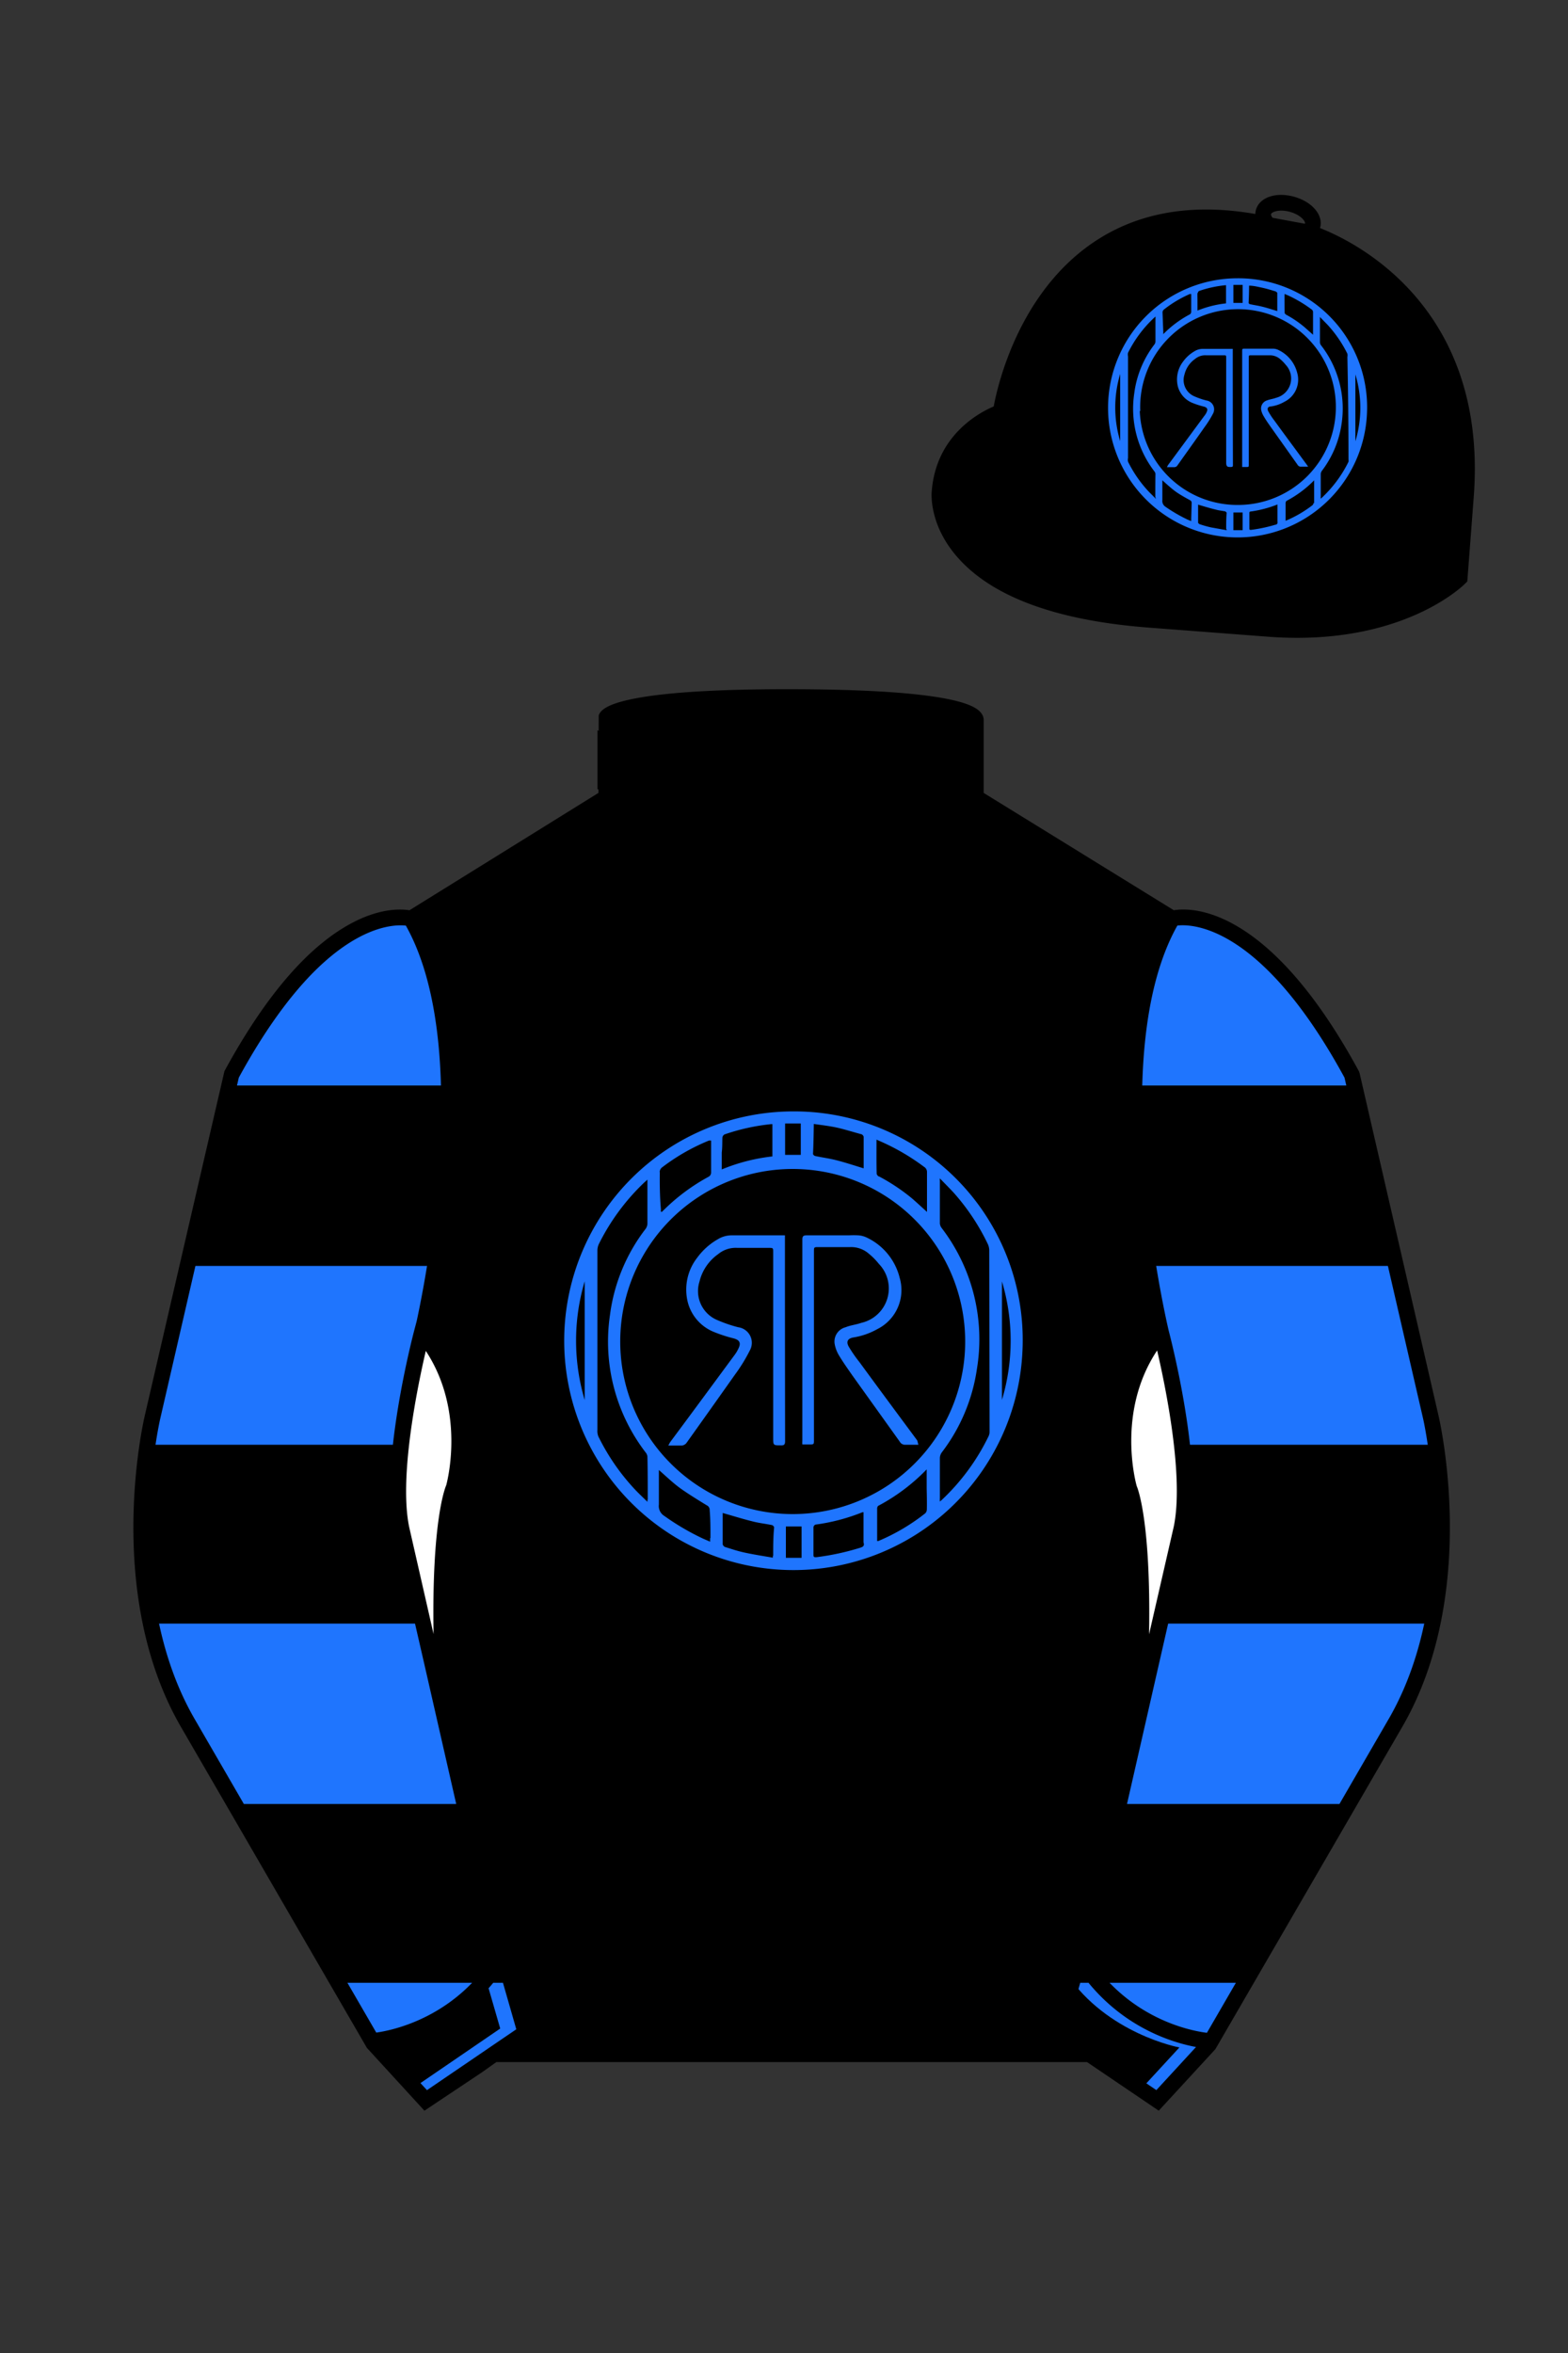
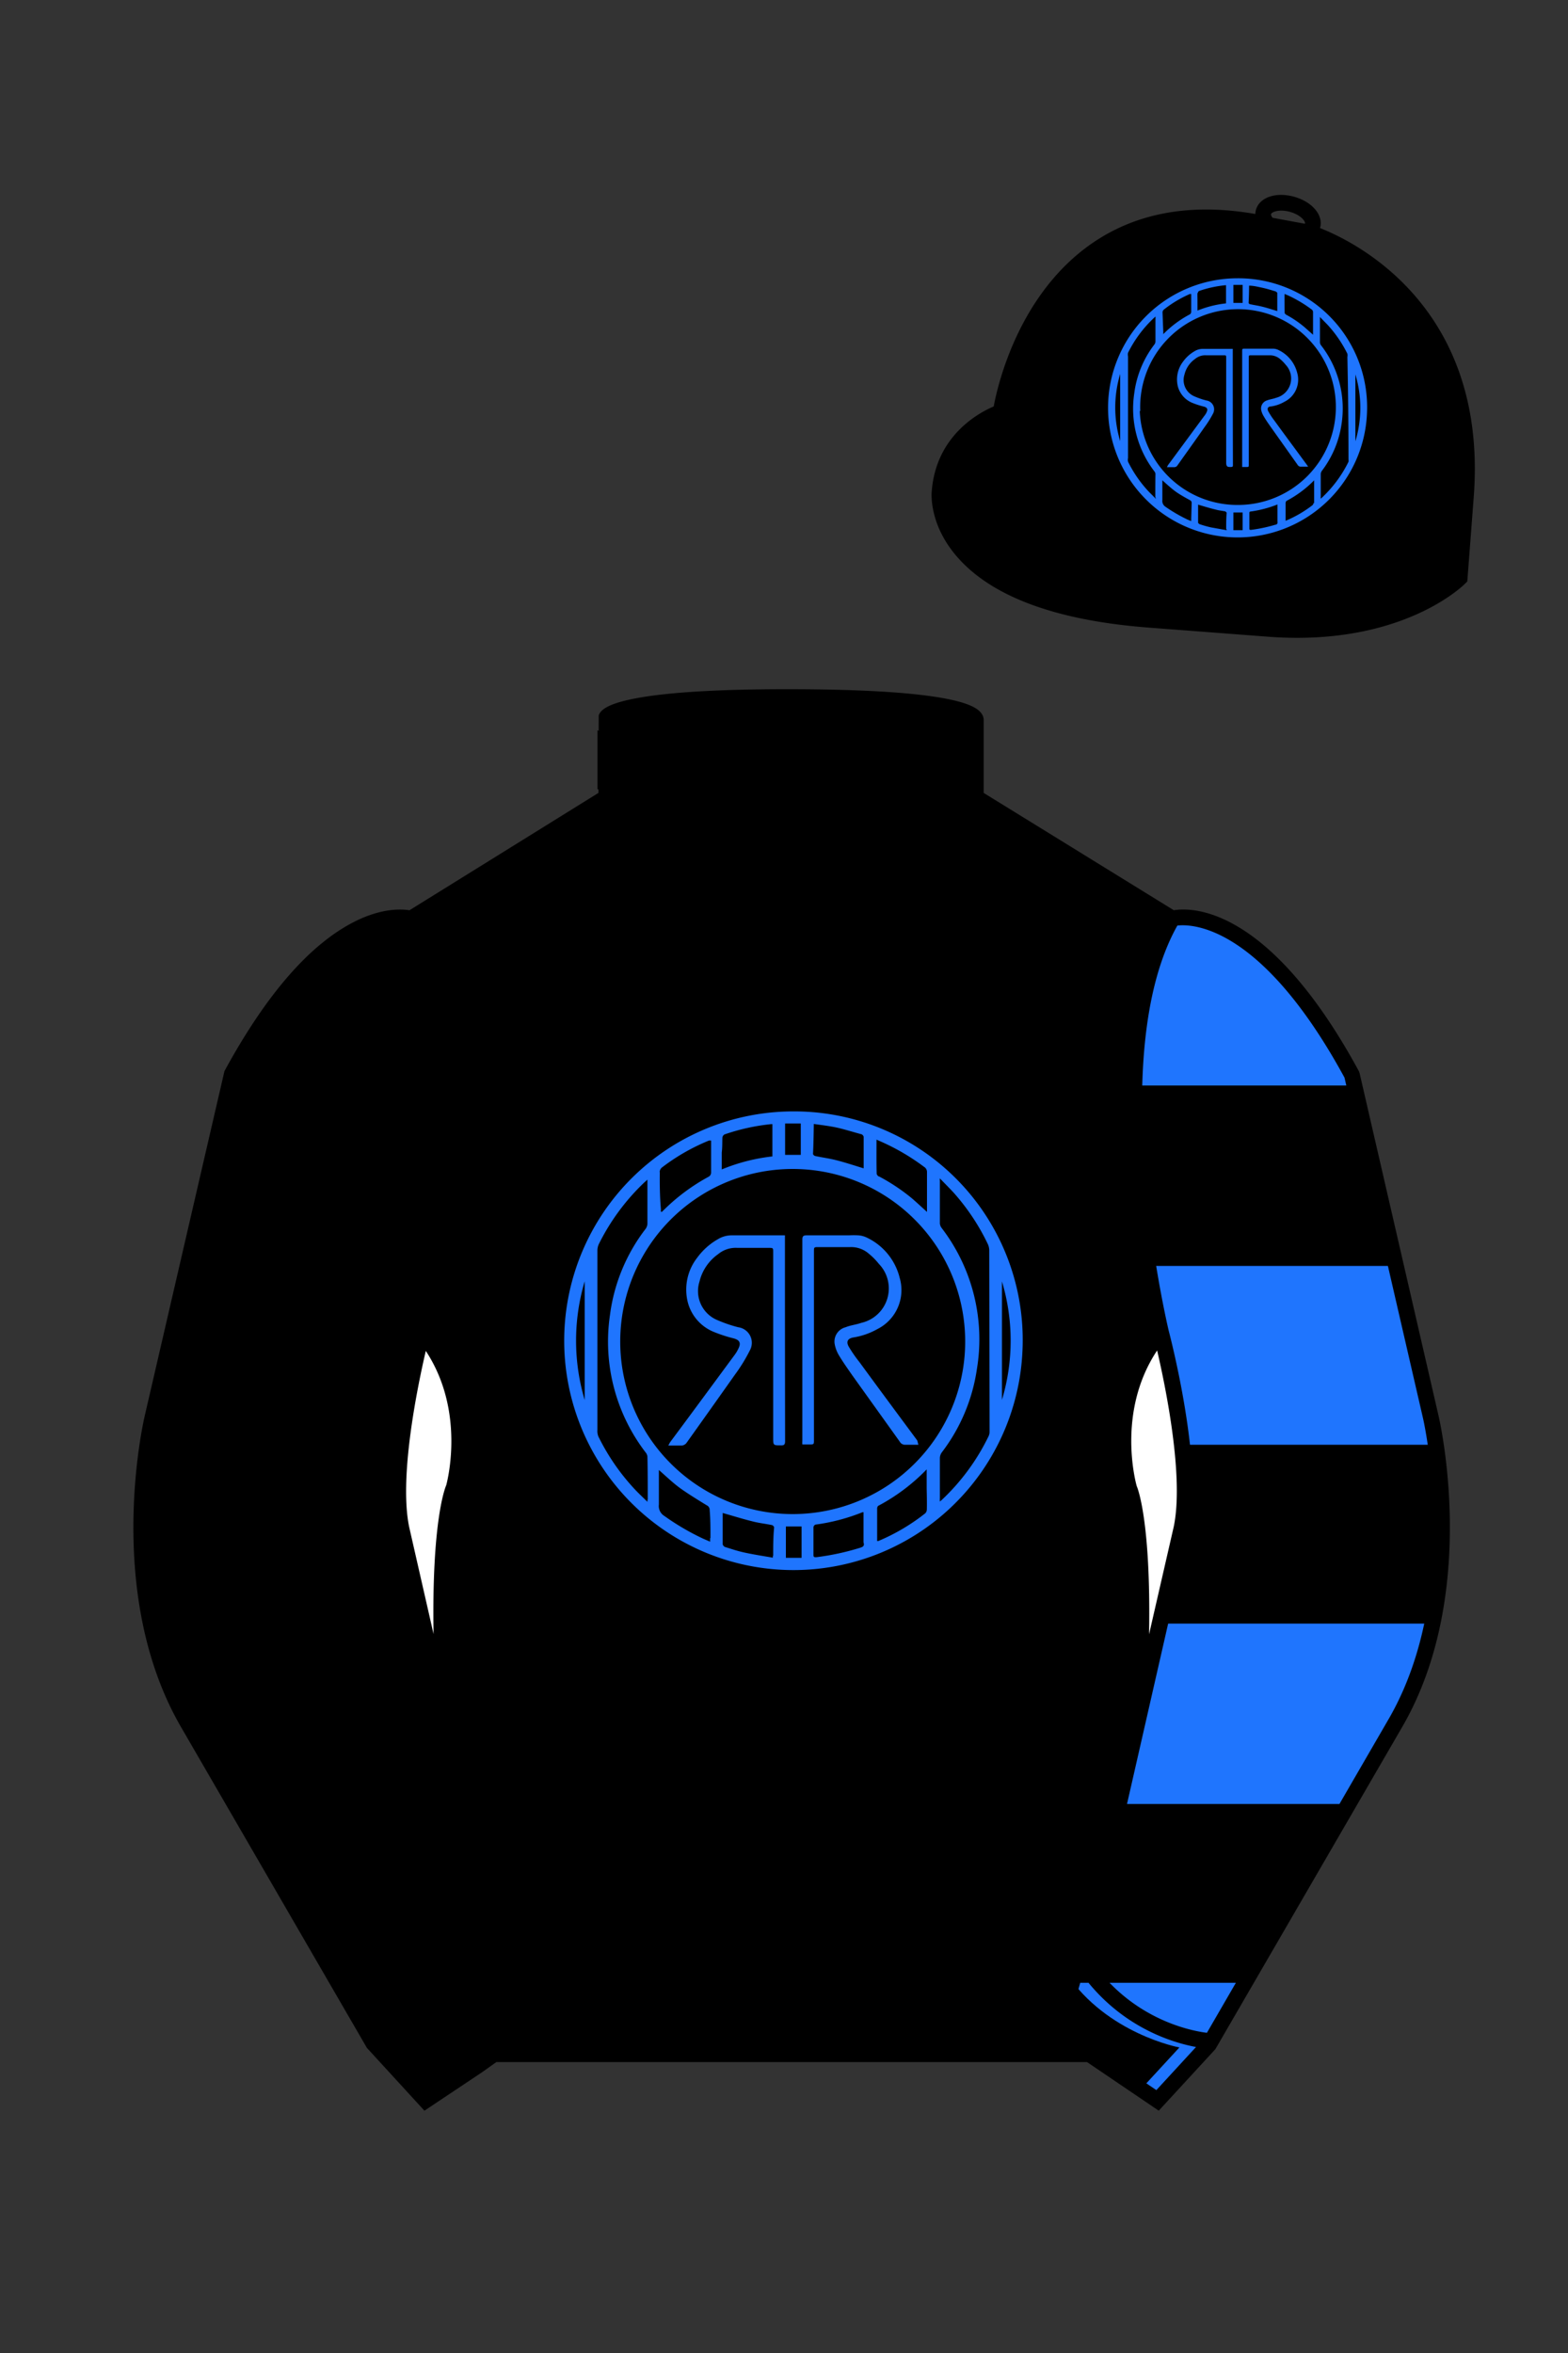
<svg xmlns="http://www.w3.org/2000/svg" viewBox="0 0 100 150">
  <rect x="0" y="0" width="100" height="150" fill="#333333" stroke="none" />
  <path d="M74.752 58.99s5.164-1.613 11.451 9.961l5.025 21.795s2.623 11.087-2.232 19.497l-11.869 20.482-3.318 3.605-4.346-2.944H31.484l-1.03.731-3.317 2.213-1.658-1.802-1.659-1.803-5.936-10.241-5.936-10.241c-2.427-4.205-2.985-9.08-2.936-12.902.049-3.823.705-6.595.705-6.595l2.512-10.897 2.512-10.898c3.144-5.787 6.007-8.277 8.084-9.321 2.077-1.043 3.368-.64 3.368-.64l6.228-3.865 6.229-3.865v-5.08s.087-.328 1.571-.655c1.483-.328 4.364-.655 9.95-.655 6.222 0 9.232.368 10.689.737 1.455.369 1.357.737 1.357.737v4.916l12.535 7.73z" fill="#000000" />
  <g id="ICON">
    <g id="Layer_84" data-name="Layer 84">
      <path d="M50.6,70.85A14.62,14.62,0,1,0,65.21,86.07,14.57,14.57,0,0,0,50.6,70.85Zm5.3,1.8.34.15a14.08,14.08,0,0,1,2.7,1.59.38.38,0,0,1,.18.34c0,.76,0,1.52,0,2.28v.25c-.33-.3-.63-.58-.94-.85A12.49,12.49,0,0,0,56.07,75c-.07,0-.16-.12-.16-.19C55.89,74.1,55.9,73.4,55.9,72.65Zm-4-.93s0,0,0-.07c.48.07,1,.13,1.46.23s1,.27,1.55.42c.07,0,.17.11.17.18,0,.68,0,1.35,0,2-.59-.18-1.16-.37-1.75-.52-.43-.11-.88-.17-1.31-.26-.07,0-.17-.09-.17-.14C51.88,73,51.89,72.35,51.9,71.72Zm-1.83-.1h1v2h-1Zm-4,.9a.29.29,0,0,1,.13-.2,13.2,13.2,0,0,1,3-.66h.06v2.06a11.91,11.91,0,0,0-3.23.83V73.47C46.07,73.16,46.06,72.84,46.07,72.52Zm-4,2.2a.4.4,0,0,1,.14-.29,13,13,0,0,1,3-1.72.84.84,0,0,1,.14,0v.65c0,.47,0,.93,0,1.4a.31.31,0,0,1-.13.24,12.58,12.58,0,0,0-3,2.25l-.07,0a.92.92,0,0,1,0-.16C42.08,76.3,42.07,75.51,42.08,74.72ZM37.29,89.25a13.27,13.27,0,0,1,0-7.57Zm4,6.36a.53.53,0,0,1,0,.13c-.26-.26-.51-.49-.74-.73a13.86,13.86,0,0,1-2.39-3.44.93.93,0,0,1-.06-.41c0-3.82,0-7.64,0-11.46a1,1,0,0,1,.1-.41,14,14,0,0,1,2.88-3.9l.21-.19c0,.1,0,.16,0,.22,0,.85,0,1.71,0,2.57a.6.6,0,0,1-.11.34,11.4,11.4,0,0,0-2.28,5.51,11.61,11.61,0,0,0,2.29,8.77.49.49,0,0,1,.1.25C41.31,93.78,41.31,94.7,41.31,95.61Zm4,2.44c0,.06,0,.13,0,.23l-.42-.18a15.68,15.68,0,0,1-2.5-1.46.74.74,0,0,1-.35-.73c0-.68,0-1.35,0-2v-.2c.47.41.89.82,1.36,1.16s1.12.74,1.69,1.09a.32.32,0,0,1,.19.31C45.31,96.84,45.31,97.45,45.31,98.05Zm4,1.13s0,0,0,.12c-.58-.1-1.16-.19-1.73-.31s-.88-.24-1.32-.37a.28.28,0,0,1-.15-.17c0-.68,0-1.36,0-2,.67.19,1.3.39,2,.56.37.09.75.13,1.13.21.06,0,.15.1.15.15C49.31,98,49.31,98.56,49.31,99.18ZM39.56,85.84A11,11,0,1,1,50.62,96.52,11,11,0,0,1,39.56,85.84ZM51.12,99.31h-1v-2h1Zm3.76-.65a16.12,16.12,0,0,1-2.82.61c-.13,0-.18,0-.18-.15,0-.59,0-1.18,0-1.77a.21.21,0,0,1,.13-.16,12.38,12.38,0,0,0,3-.79s0,0,.06,0v.28c0,.54,0,1.09,0,1.64C55.14,98.53,55.06,98.6,54.88,98.66Zm4.23-2.44a.36.36,0,0,1-.1.25,12.85,12.85,0,0,1-3,1.77s0,0-.07,0v-.39c0-.55,0-1.1,0-1.66A.27.27,0,0,1,56,96a12.3,12.3,0,0,0,3.1-2.33V94.9C59.11,95.34,59.12,95.78,59.11,96.22Zm4-4.94a.63.63,0,0,1-.06.27,13.83,13.83,0,0,1-3,4.08l-.11.09a2.06,2.06,0,0,1,0-.21c0-.85,0-1.7,0-2.55a.65.65,0,0,1,.13-.38,11.47,11.47,0,0,0,2.23-5.29,11.66,11.66,0,0,0-2.24-9,.56.56,0,0,1-.12-.3v-2.7a1,1,0,0,1,0-.17c.31.32.59.6.86.89A13.94,13.94,0,0,1,63,79.31a1,1,0,0,1,.09.38Zm.79-2V81.69A13.12,13.12,0,0,1,63.9,89.24Z" fill="#1F75FE" />
      <path d="M58.57,92.1l-.8,0a.39.39,0,0,1-.39-.2l-3-4.19c-.3-.43-.6-.85-.87-1.3a2.14,2.14,0,0,1-.28-.74.94.94,0,0,1,.7-1.06c.31-.13.66-.16,1-.28a2.25,2.25,0,0,0,1.12-3.76,4.23,4.23,0,0,0-.63-.64,1.72,1.72,0,0,0-1.21-.43c-.68,0-1.36,0-2,0-.3,0-.3,0-.3.29v12c0,.29,0,.29-.29.29h-.45a1.69,1.69,0,0,1,0-.23q0-6.42,0-12.83c0-.22.07-.27.28-.27h2.7a5.56,5.56,0,0,1,.58,0,1.47,1.47,0,0,1,.52.13,3.86,3.86,0,0,1,2.13,2.59,2.78,2.78,0,0,1-1.43,3.26,4.59,4.59,0,0,1-1.52.53c-.35.06-.48.25-.31.57a8.52,8.52,0,0,0,.69,1c1.22,1.67,2.46,3.34,3.69,5Z" fill="#1F75FE" />
      <path d="M50.07,91.87c0,.21-.06.28-.27.27-.49,0-.49,0-.49-.5V79.83c0-.28,0-.28-.29-.28-.67,0-1.33,0-2,0a1.75,1.75,0,0,0-1.22.4,3,3,0,0,0-1.19,1.75,2,2,0,0,0,1.13,2.45,8.82,8.82,0,0,0,1.34.46,1,1,0,0,1,.74,1.48,10.47,10.47,0,0,1-.94,1.53Q45.34,89.8,43.77,92a.46.46,0,0,1-.26.15c-.28,0-.56,0-.89,0,.06-.11.09-.17.13-.23,1.37-1.84,2.73-3.69,4.09-5.53a2.31,2.31,0,0,0,.28-.48c.15-.34,0-.5-.33-.59a9.27,9.27,0,0,1-1.26-.41A2.8,2.8,0,0,1,43.86,83a3.31,3.31,0,0,1,.61-2.83A4.19,4.19,0,0,1,45.78,79a1.7,1.7,0,0,1,.88-.25h3.4V79Q50.06,85.46,50.07,91.87Z" fill="#1F75FE" />
    </g>
  </g>
  <g id="CAP">
    <path fill="#000000" d="M83.483 14.819s11.045 3.167 10.006 16.831l-.299 3.929-.098 1.266s-3.854 3.878-12.191 3.244l-7.594-.578c-14.146-1.076-13.389-8.132-13.389-8.132.299-3.929 3.901-5.104 3.901-5.104s2.192-14.981 16.72-12.033l.391.107 2.553.47z" />
    <g id="CAP">
      <g id="Layer_86" data-name="Layer 86">
        <path d="M78.92,17.74a8.26,8.26,0,1,0,8.26,8.6A8.22,8.22,0,0,0,78.92,17.74Zm3,1,.2.08a8.33,8.33,0,0,1,1.52.9.21.21,0,0,1,.1.19c0,.43,0,.86,0,1.29v.14l-.54-.48a6.8,6.8,0,0,0-1.18-.8s-.09-.07-.09-.11C81.92,19.57,81.92,19.18,81.92,18.76Zm-2.26-.53s0,0,0,0c.27,0,.55.07.83.13s.58.15.87.24c0,0,.1.06.1.1,0,.38,0,.77,0,1.15-.34-.1-.66-.21-1-.29s-.49-.09-.74-.15a.11.11,0,0,1-.09-.08C79.65,18.94,79.66,18.58,79.66,18.23Zm-1-.05h.59v1.15h-.59Zm-2.26.5a.14.14,0,0,1,.07-.11,7.23,7.23,0,0,1,1.72-.37h0v1.16a6.76,6.76,0,0,0-1.82.46v-.61C76.37,19,76.36,18.86,76.37,18.68Zm-2.26,1.25a.25.25,0,0,1,.08-.17,7.51,7.51,0,0,1,1.67-1l.08,0v1.16a.27.27,0,0,1-.07.13,6.92,6.92,0,0,0-1.71,1.27l0,0a.34.34,0,0,1,0-.09Zm-2.7,8.21a7.43,7.43,0,0,1,0-4.28Zm2.27,3.59s0,0,0,.08l-.42-.42a7.85,7.85,0,0,1-1.35-1.94.58.58,0,0,1,0-.23q0-3.24,0-6.48a.59.59,0,0,1,0-.23,7.82,7.82,0,0,1,1.63-2.2l.12-.11a.57.57,0,0,1,0,.12c0,.48,0,1,0,1.45a.36.36,0,0,1-.06.2,6.45,6.45,0,0,0-1.29,3.11,6.56,6.56,0,0,0,1.29,5,.32.32,0,0,1,.06.15C73.68,30.7,73.68,31.21,73.68,31.73Zm2.26,1.38s0,.07,0,.13l-.24-.1a10,10,0,0,1-1.41-.82.44.44,0,0,1-.19-.42c0-.38,0-.76,0-1.15v-.11c.26.23.51.46.77.66s.63.41,1,.61a.19.19,0,0,1,.1.17Zm2.26.64,0,.07-1-.18a6.84,6.84,0,0,1-.74-.21s-.08-.06-.08-.09c0-.39,0-.77,0-1.15.37.11.73.22,1.1.31.21.06.42.08.63.12,0,0,.09.06.09.09C78.2,33.05,78.2,33.4,78.2,33.75Zm-5.51-7.54a6.24,6.24,0,1,1,6.25,6A6.23,6.23,0,0,1,72.69,26.21Zm6.53,7.61h-.59V32.67h.59Zm2.12-.36a9.58,9.58,0,0,1-1.59.34c-.07,0-.1,0-.1-.09,0-.33,0-.66,0-1,0,0,0-.08.07-.08a7.39,7.39,0,0,0,1.72-.45h0v.16c0,.31,0,.62,0,.93C81.49,33.38,81.45,33.42,81.34,33.46Zm2.4-1.38a.22.22,0,0,1-.06.14,7.58,7.58,0,0,1-1.72,1h0V33c0-.31,0-.63,0-.94a.2.2,0,0,1,.06-.13,7.07,7.07,0,0,0,1.76-1.31v1.46ZM86,29.28a.42.42,0,0,1,0,.16,7.89,7.89,0,0,1-1.71,2.3s0,0-.06.05a.49.49,0,0,1,0-.11c0-.48,0-1,0-1.44a.41.41,0,0,1,.07-.22,6.47,6.47,0,0,0,1.26-3A6.56,6.56,0,0,0,84.24,22a.35.35,0,0,1-.06-.17c0-.51,0-1,0-1.52a.51.51,0,0,1,0-.1l.49.5a7.91,7.91,0,0,1,1.26,1.84.54.54,0,0,1,0,.21Q86,26,86,29.28Zm.44-1.15V23.87A7.36,7.36,0,0,1,86.44,28.13Z" fill="#1F75FE" />
        <path d="M83.43,29.75l-.45,0a.23.23,0,0,1-.22-.11l-1.68-2.37c-.17-.24-.34-.48-.49-.74a1.21,1.21,0,0,1-.16-.41.54.54,0,0,1,.39-.6c.18-.07.38-.09.56-.16A1.27,1.27,0,0,0,82,23.26a2.51,2.51,0,0,0-.36-.37,1,1,0,0,0-.68-.24c-.38,0-.77,0-1.15,0-.17,0-.17,0-.17.17v6.79c0,.16,0,.16-.17.16h-.25s0-.09,0-.13V22.38c0-.12,0-.16.16-.15h1.53c.11,0,.22,0,.32,0a.79.79,0,0,1,.3.08,2.21,2.21,0,0,1,1.2,1.46,1.57,1.57,0,0,1-.81,1.84,2.38,2.38,0,0,1-.86.3c-.2,0-.27.14-.17.32a4.63,4.63,0,0,0,.39.59c.69.95,1.39,1.89,2.08,2.83Z" fill="#1F75FE" />
        <path d="M78.63,29.62c0,.12,0,.15-.16.15s-.27,0-.27-.28V22.82c0-.17,0-.17-.17-.17-.37,0-.75,0-1.12,0a1,1,0,0,0-.69.23,1.7,1.7,0,0,0-.68,1,1.13,1.13,0,0,0,.64,1.39,4.86,4.86,0,0,0,.76.26.57.57,0,0,1,.42.84,6.5,6.5,0,0,1-.54.86c-.58.83-1.17,1.65-1.75,2.47a.25.25,0,0,1-.15.08h-.5l.07-.13,2.31-3.13a1,1,0,0,0,.16-.26c.09-.2,0-.29-.18-.34a5.5,5.5,0,0,1-.72-.23,1.57,1.57,0,0,1-.94-1.05,1.87,1.87,0,0,1,.34-1.6,2.33,2.33,0,0,1,.74-.66,1,1,0,0,1,.5-.14h1.92v.14Q78.62,26,78.63,29.62Z" fill="#1F75FE" />
      </g>
    </g>
  </g>
-   <path fill="#1F75FE" d="M27.109 134.103l2.913-1.944 1.434-.999 2.014-1.385-1.298-4.521-1.154-3.698-5.45-23.896c-.876-4.191 1.314-12.492 1.314-12.492s4.328-17.817-.715-26.405c0 0-5.164-1.613-11.452 9.961L9.69 90.519s-2.623 11.088 2.231 19.498l11.871 20.482 3.317 3.604" />
  <path fill="#1F75FE" d="M73.785 134.1l-2.912-1.944-1.434-1-2.014-1.384 1.297-4.521 1.154-3.698 5.451-23.896c.875-4.191-1.314-12.493-1.314-12.493s-4.328-17.816.715-26.404c0 0 5.164-1.613 11.451 9.961l5.025 21.795s2.623 11.087-2.232 19.497l-11.869 20.482-3.318 3.605" />
  <g id="HOOPS">
    <path d="M28.8,69.2c0,1.7-0.2,3.4-0.5,5.1l-0.9,6.4H11.9l2.8-11.5H28.8z" fill="#000000" />
-     <path d="M25.6,92.1c-0.2,2.5-0.3,5.1,0.3,6.6c0.5,1.6,0.9,3.2,1.3,4.8H9.7C9.1,99.7,9,95.9,9.4,92.1H25.6z" fill="#000000" />
    <path d="M32.5,126.4h-11l-5.3-8.9l-1.4-2.5h14.5c0,0.1,0,0.2,0,0.2L32.5,126.4z" fill="#000000" />
    <path d="M72.2,69.2c0,1.7,0.2,3.4,0.5,5.1l0.9,6.4h15.5l-2.8-11.5H72.2z" fill="#000000" />
    <path d="M75.4,92.1c0.2,2.5,0.3,5.1-0.3,6.6c-0.5,1.6-0.9,3.2-1.3,4.8h17.5c0.6-3.8,0.7-7.6,0.3-11.4H75.4z" fill="#000000" />
    <path d="M68.5,126.4h11l5.3-8.9l1.4-2.5H71.6c0,0.1,0,0.2,0,0.2L68.5,126.4z" fill="#000000" />
  </g>
  <path fill="#000000" d="M47.835 48.387l1.188 2.979s-8-.104-10.917-1.063v-3.75c0 .001 3.843 2.084 9.729 1.834zm3.948 0l-1.219 3c5.563.094 10.125-1.063 10.125-1.063v-3.688c-3.656 2.033-8.906 1.751-8.906 1.751z" />
-   <path fill="#000000" d="M23.688 130.48s4.605-.855 7.192-4.699l1.021 3.536-5.696 3.893-2.517-2.73zm51.528.043s-4.605-.855-7.191-4.699l-1.021 3.535 5.697 3.893 2.515-2.729z" />
+   <path fill="#000000" d="M23.688 130.48s4.605-.855 7.192-4.699l1.021 3.536-5.696 3.893-2.517-2.73m51.528.043s-4.605-.855-7.191-4.699l-1.021 3.535 5.697 3.893 2.515-2.729z" />
  <path fill="#fff" d="M25.587 97.434c-.875-4.191 1.313-12.492 1.313-12.492 3.678 4.398 2.014 9.944 2.014 9.944s-1.313 2.917-.525 14.753l-2.802-12.205z" />
  <path fill="#fff" d="M75.345 97.434c.877-4.191-1.313-12.492-1.313-12.492-3.678 4.398-2.014 9.944-2.014 9.944s1.313 2.917.525 14.753l2.802-12.205z" />
  <path d="M84.819 40.543c-11.27 0-17.779-5.718-18.052-5.961-4.297-3.521-3.444-8.346-3.406-8.55l.982.184c-.033.181-.769 4.457 3.075 7.606.08.071 6.532 5.721 17.403 5.721h.09l.002 1h-.094z  M82.73 40.661c-.596 0-1.218-.023-1.867-.072l-7.593-.579c-6.005-.457-10.158-2.021-12.344-4.647-1.696-2.038-1.513-3.956-1.504-4.037.271-3.571 3.034-5.027 3.952-5.415.256-1.371 1.571-7.096 6.191-10.343 2.977-2.091 6.7-2.705 11.074-1.816l.423.115 2.559.471c.114.033 11.425 3.44 10.367 17.35l-.411 5.379-.13.13c-.151.154-3.53 3.464-10.717 3.464zm-5.795-26.304c-2.591 0-4.87.677-6.794 2.03-4.813 3.383-5.817 9.896-5.826 9.961l-.045.305-.294.098c-.134.044-3.289 1.132-3.558 4.667-.008.078-.137 1.629 1.303 3.337 1.386 1.645 4.527 3.718 11.625 4.258l7.594.578c7.166.546 10.944-2.356 11.67-2.982l.381-4.997c.977-12.83-9.1-16.144-9.624-16.307l-2.958-.58a17.567 17.567 0 0 0-3.474-.368z  M82.73 40.661c-.596 0-1.218-.023-1.867-.072l-7.593-.579c-6.005-.457-10.158-2.021-12.344-4.647-1.696-2.038-1.513-3.956-1.504-4.037.271-3.571 3.034-5.027 3.952-5.415.256-1.371 1.571-7.096 6.191-10.343 2.977-2.091 6.7-2.705 11.074-1.816l.423.115 2.559.471c.114.033 11.425 3.44 10.367 17.35l-.411 5.379-.13.13c-.151.154-3.53 3.464-10.717 3.464zm-5.795-26.304c-2.591 0-4.87.677-6.794 2.03-4.813 3.383-5.817 9.896-5.826 9.961l-.045.305-.294.098c-.134.044-3.289 1.132-3.558 4.667-.008.078-.137 1.629 1.303 3.337 1.386 1.645 4.527 3.718 11.625 4.258l7.594.578c7.166.546 10.944-2.356 11.67-2.982l.381-4.997c.977-12.83-9.1-16.144-9.624-16.307l-2.958-.58a17.567 17.567 0 0 0-3.474-.368z  M82.574 15.469a3.11 3.11 0 0 1-.82-.114c-.686-.19-1.256-.589-1.524-1.066-.169-.299-.215-.613-.132-.908.223-.802 1.273-1.161 2.436-.838.685.189 1.255.587 1.524 1.065.169.299.215.614.132.91-.082.295-.282.54-.58.709-.285.16-.646.242-1.036.242zm-.858-2.042c-.389 0-.63.131-.655.223-.009.033.005.087.039.147.104.185.409.452.922.594.513.143.91.07 1.095-.035.061-.035.101-.074.109-.107l.001-.002c.01-.033-.005-.088-.04-.149-.104-.185-.408-.451-.92-.593a2.105 2.105 0 0 0-.551-.078z  M73.901 134.551l-7.018-4.773 1.396-4.866 1.157-3.71 5.441-23.858c.839-4.021-1.289-12.173-1.311-12.254-.181-.745-4.32-18.123.767-26.785l.099-.167.184-.057c.229-.071 5.632-1.596 12.04 10.199l.048.126 5.025 21.795c.108.458 2.611 11.375-2.287 19.859L77.51 130.632l-3.609 3.919zm-5.857-5.19l5.701 3.883 2.991-3.249 11.842-20.436c4.696-8.134 2.204-19.022 2.179-19.131l-5.011-21.731c-5.364-9.843-9.742-9.825-10.658-9.696-4.709 8.387-.593 25.667-.55 25.842.088.334 2.206 8.455 1.317 12.714l-5.453 23.905-1.164 3.736-1.194 4.163zM27.069 134.554l-3.671-4.006-11.871-20.482c-4.897-8.485-2.394-19.403-2.284-19.864l5.071-21.919c6.411-11.799 11.813-10.27 12.04-10.199l.185.057.098.167c5.087 8.663.948 26.041.77 26.776-.024.091-2.152 8.245-1.31 12.271l5.448 23.888 1.144 3.661 1.4 4.877-7.02 4.773zm-2.834-4.555l2.99 3.248 5.702-3.883-1.198-4.175-1.151-3.688-5.46-23.934c-.893-4.267 1.227-12.388 1.317-12.731.04-.165 4.155-17.44-.551-25.829-.909-.107-5.339-.069-10.661 9.692l-5.008 21.729c-.026.111-2.519 11.001 2.176 19.136l11.844 20.435z  M23.777 130.604l-.057-.998c.049-.003 4.939-.348 7.894-5.146l.852.523c-3.237 5.258-8.468 5.609-8.689 5.621z  M27.903 109.751l-2.805-12.215c-.89-4.259 1.229-12.379 1.319-12.723l.247-.935.621.742c3.807 4.551 2.18 10.171 2.109 10.408-.034.087-1.268 3.124-.505 14.576l-.986.147zm-1.827-12.425l1.575 6.859c-.126-7.325.762-9.403.808-9.505-.004 0 1.317-4.618-1.323-8.591-.54 2.327-1.721 8.062-1.06 11.237zM51.09 52.412c-6.99 0-12.442-1.079-12.523-1.095l.198-.98c.12.025 12.197 2.409 23.363.001l.211.978c-3.813.822-7.727 1.096-11.249 1.096z  M51.547 52.42l-.754-.02c-10.628-.278-12.238-1.21-12.453-1.394l.65-.76-.325.38.288-.408c.059.036 1.529.871 11.112 1.161l-1.17-2.989c-1.409.054-6.492.059-10.477-2.209l.494-.869c4.315 2.455 10.223 2.065 10.282 2.063l.367-.026 1.986 5.071z  M50.904 52.404h-.733l1.983-5.065.379.041c.058.007 5.735.577 9.436-2.061l.58.814c-3.475 2.477-8.334 2.363-9.738 2.272L51.638 51.4c7.338-.069 10.418-1.167 10.449-1.178l.344.939c-.139.051-3.485 1.243-11.527 1.243z  M73.031 109.751l-.986-.146c.762-11.452-.472-14.489-.484-14.519-.092-.295-1.719-5.915 2.088-10.466l.621-.742.246.935c.091.344 2.209 8.465 1.318 12.723l-.002.01-2.801 12.205zm.766-23.661c-2.652 3.985-1.314 8.603-1.3 8.652.027.051.912 2.12.786 9.44l1.573-6.856c.663-3.176-.518-8.911-1.059-11.236zM32.544 125.555h35.971v1H32.544zM77.101 130.604c-.222-.012-5.455-.362-8.689-5.621l.852-.523c2.964 4.818 7.844 5.144 7.893 5.146l-.056.998zM50.949 44.453c9.949 0 11.197 1.295 11.197 1.295-3.447 2.682-9.653 2.065-9.653 2.065l-1.61 3.884-1.652-3.822c-8.023 0-10.431-2.188-10.431-2.188s1.083-1.234 12.149-1.234z  M73.899 134.553l-4.575-3.1H31.658l-.9.639-3.685 2.459-3.671-4.007-11.871-20.482c-2.565-4.445-3.049-9.609-3.003-13.16.049-3.834.691-6.588.719-6.703l5.071-21.919c2.657-4.891 5.449-8.097 8.299-9.529 1.731-.87 2.992-.805 3.498-.724l12.051-7.479.017-4.93c.111-.418.748-.75 1.947-1.015 2.004-.442 5.388-.667 10.058-.667 5.202 0 8.839.253 10.812.752.907.23 1.427.502 1.636.857a.696.696 0 0 1 .099.391v4.611l12.125 7.479c1.135-.186 6.067-.296 11.799 10.253l.048.126L91.732 90.2c.108.458 2.611 11.375-2.287 19.859L77.51 130.632l-3.611 3.921zm-49.659-4.558l2.99 3.249 4.109-2.791h38.292l4.116 2.789 2.989-3.247 11.842-20.436c4.701-8.143 2.204-19.022 2.179-19.131l-5.011-21.732c-5.95-10.916-10.79-9.678-10.836-9.661l-.212.061-.194-.114-12.771-7.877v-5.079c-.095-.068-.353-.209-.98-.369-1.301-.329-4.189-.722-10.566-.722-5.727 0-8.513.35-9.842.644-.712.157-1.041.303-1.179.382v5.143l-12.887 7.998-.218-.068c-.006-.002-1.155-.315-2.994.609-1.825.917-4.664 3.233-7.837 9.053l-5.008 21.729c-.007.03-.645 2.771-.692 6.489-.044 3.425.417 8.398 2.869 12.646l11.841 20.435zm14.835-83.971z  " fill="#000000" />
</svg>